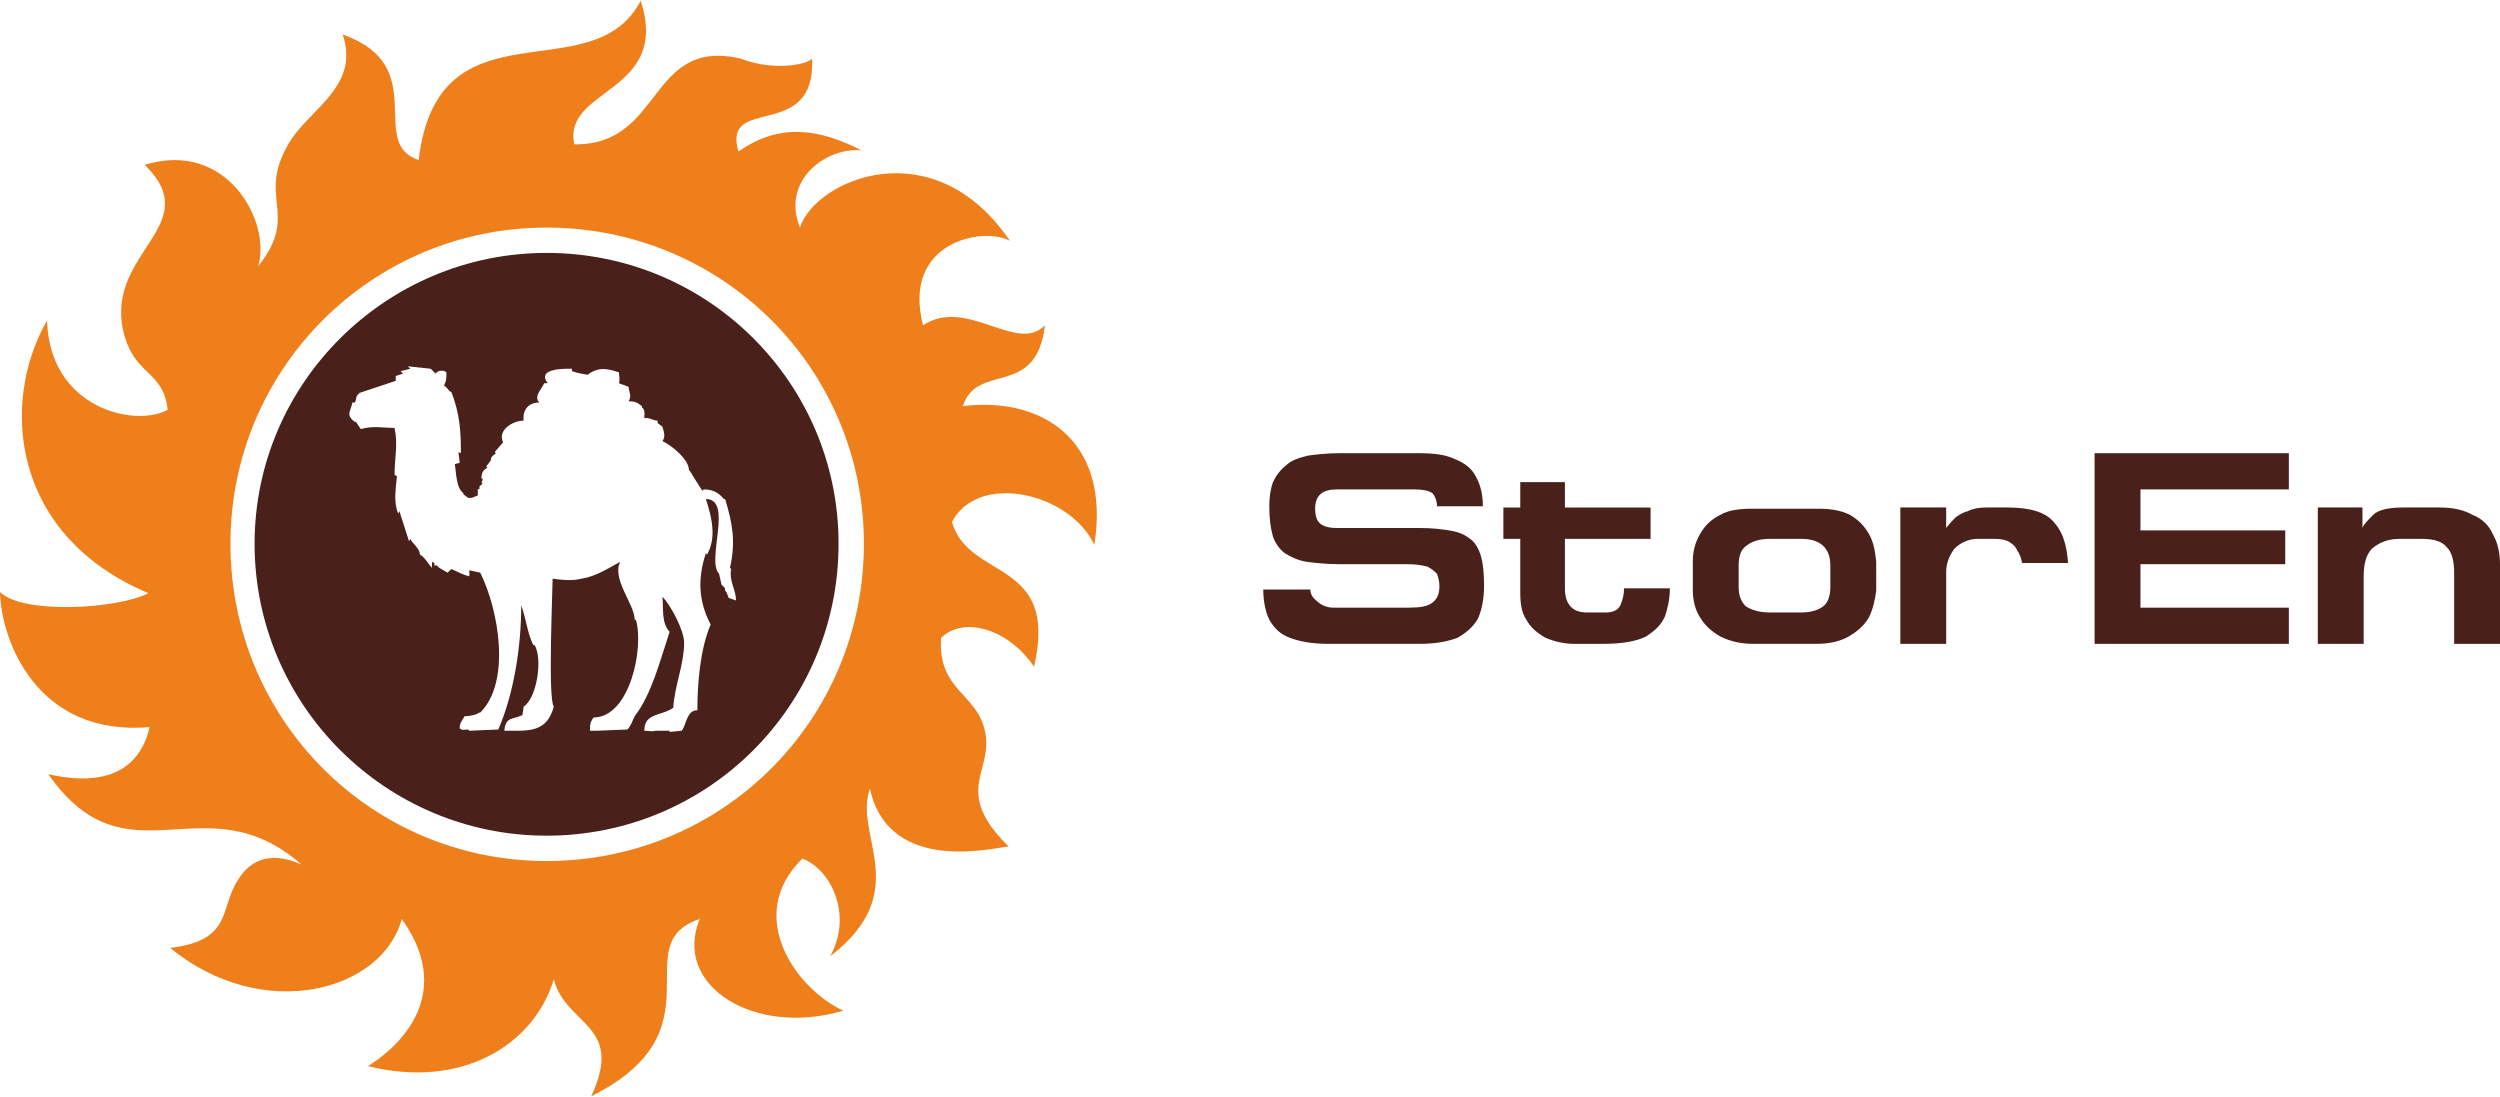
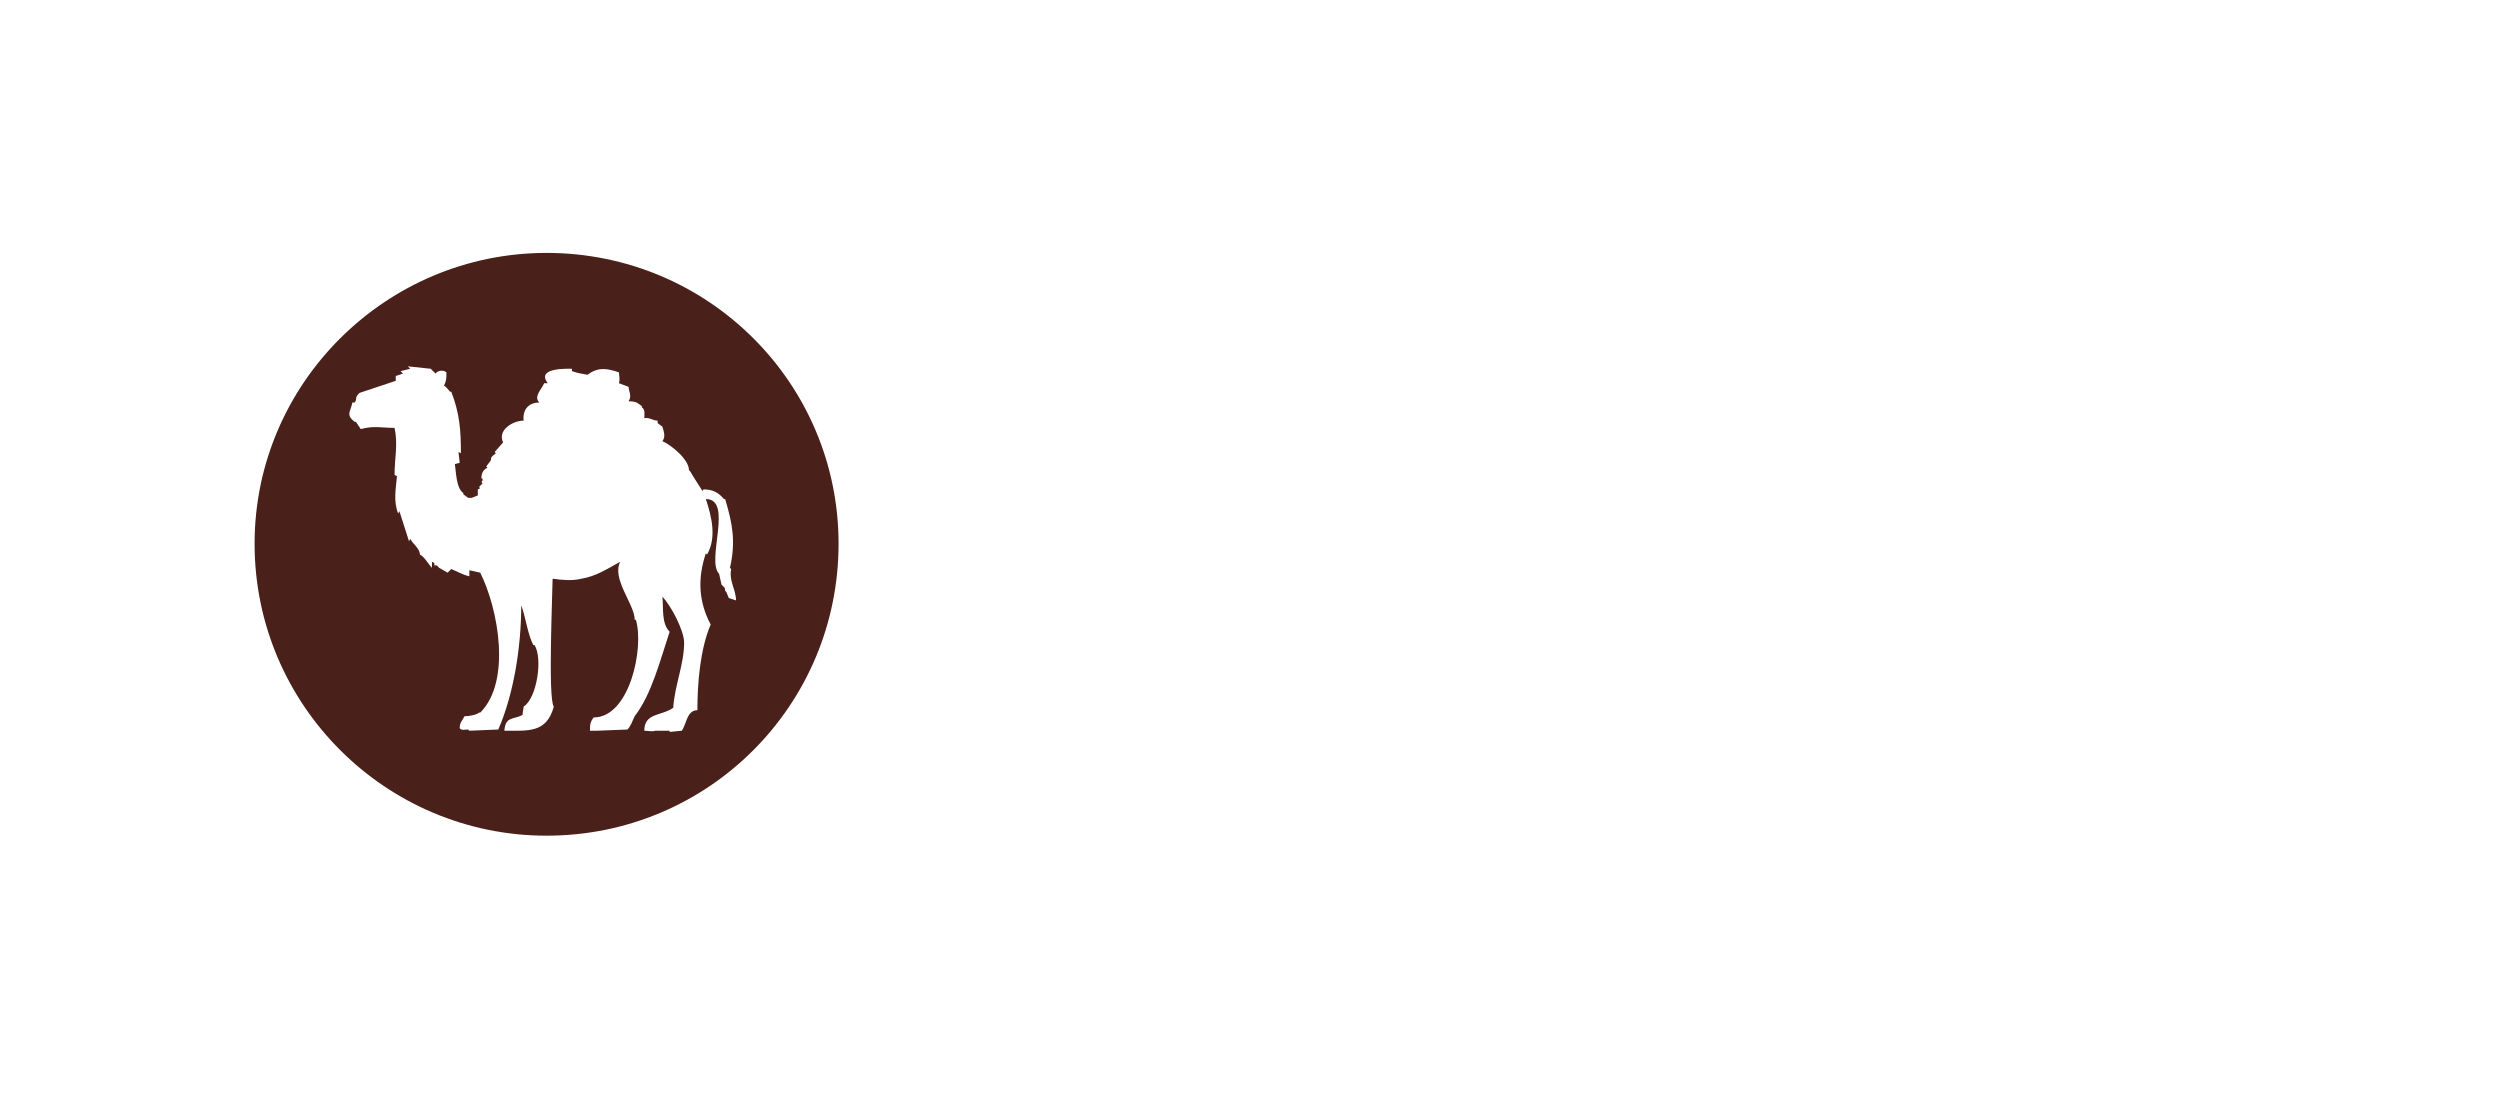
<svg xmlns="http://www.w3.org/2000/svg" xml:space="preserve" width="237px" height="104px" version="1.1" style="shape-rendering:geometricPrecision; text-rendering:geometricPrecision; image-rendering:optimizeQuality; fill-rule:evenodd; clip-rule:evenodd" viewBox="0 0 20.72 9.08">
  <defs>
    <style type="text/css">
   
    .fil0 {fill:#EF7F1A}
    .fil1 {fill:#49201A}
    .fil2 {fill:#49201A;fill-rule:nonzero}
   
  </style>
  </defs>
  <g id="Слой_x0020_1">
-     <path class="fil0" d="M2.42 1.14c-0.32,0.49 0.08,0.61 -0.28,1.06 0.11,-0.37 -0.26,-1.05 -0.94,-0.84 0.51,0.5 -0.32,0.72 -0.18,1.37 0.09,0.39 0.33,0.32 0.37,0.66 -0.27,0.15 -0.98,-0.01 -1,-0.74 -0.39,0.68 -0.3,1.78 0.84,2.26 -0.25,0.13 -1.04,0.18 -1.23,-0.01 0.01,0.41 0.31,1.2 1.24,1.12 -0.08,0.35 -0.36,0.5 -0.84,0.39 0.66,0.94 1.29,0.04 2.1,0.75 -0.22,-0.1 -0.41,-0.07 -0.53,0.13 -0.15,0.23 -0.04,0.5 -0.56,0.56 0.77,0.63 1.76,0.36 1.92,-0.24 0.54,0.76 -0.27,1.21 -0.28,1.22 0.76,0.19 1.37,-0.16 1.54,-0.72 0.1,0.39 0.59,0.37 0.31,0.97 1.1,-0.55 0.27,-1.26 0.9,-1.47 -0.23,0.55 0.45,0.98 1.19,0.76 -0.38,-0.17 -0.83,-0.78 -0.34,-1.26 0.24,0.09 0.42,0.47 0.23,0.81 0.7,-0.54 0.19,-1 0.33,-1.39 0.16,0.73 1.06,0.48 1.15,0.48 -0.48,-0.47 -0.11,-0.63 -0.2,-0.97 -0.07,-0.3 -0.39,-0.33 -0.36,-0.76 0.2,-0.19 0.57,-0.06 0.77,0.24 0.21,-0.9 -0.54,-0.71 -0.68,-1.2 0.22,-0.42 0.98,-0.24 1.18,0.19 0.14,-0.89 -0.46,-1.23 -1.09,-1.15 0.12,-0.37 0.61,-0.06 0.68,-0.67 -0.23,0.24 -0.65,-0.24 -1.01,0 -0.18,-0.7 0.51,-0.82 0.72,-0.7 -0.63,-0.93 -1.61,-0.51 -1.74,-0.11 -0.16,-0.4 0.23,-0.67 0.51,-0.64 -0.35,-0.18 -0.68,-0.23 -1.02,0.01 -0.14,-0.48 0.65,-0.07 0.61,-0.78 0.02,0.04 -0.28,0.13 -0.59,0.01 -0.77,-0.18 -0.64,0.72 -1.38,0.71 -0.1,-0.47 0.8,-0.42 0.55,-1.19 -0.4,0.77 -1.68,-0.03 -1.84,1.32 -0.43,-0.14 0.11,-0.78 -0.63,-1.04 0.14,0.41 -0.24,0.6 -0.42,0.86zm2.11 0.74c1.46,0 2.63,1.17 2.63,2.62 0,1.46 -1.17,2.63 -2.63,2.63 -1.45,0 -2.62,-1.17 -2.62,-2.63 0,-1.45 1.17,-2.62 2.62,-2.62z" />
    <path class="fil1" d="M4.53 2.09c1.34,0 2.42,1.08 2.42,2.41 0,1.34 -1.08,2.42 -2.42,2.42 -1.33,0 -2.42,-1.08 -2.42,-2.42 0,-1.33 1.09,-2.41 2.42,-2.41zm0.81 1.37c0.04,-0.01 0.07,0.02 0.11,0.02l0 0.02 0.04 0.03c0.01,0.04 0.03,0.08 0,0.12 0.07,0.03 0.22,0.15 0.22,0.24l0.01 0.01 0.03 0.05 0 0 0.07 0.11c0,0 0.01,0 0.01,-0.01 0.07,0 0.12,0.02 0.17,0.08l0.01 0c0.06,0.2 0.09,0.35 0.04,0.57l0.01 0.01c-0.02,0.1 0.04,0.17 0.04,0.26l-0.06 -0.02 0 0 -0.02 -0.05 -0.01 -0.01c0,-0.03 -0.01,-0.03 -0.03,-0.05l-0.02 -0.09c-0.11,-0.11 0.12,-0.62 -0.11,-0.62 0.05,0.15 0.09,0.32 0.01,0.46l-0.01 -0.01c-0.07,0.21 -0.06,0.4 0.04,0.59 -0.09,0.21 -0.11,0.5 -0.11,0.71 -0.09,0 -0.09,0.12 -0.13,0.17l-0.1 0.01 0 -0.01 -0.12 0c-0.02,0.01 -0.06,0 -0.09,0 0,-0.15 0.14,-0.12 0.24,-0.19 0.01,-0.18 0.09,-0.36 0.09,-0.54l0 0c0,-0.1 -0.11,-0.31 -0.18,-0.38 0.01,0.09 -0.01,0.22 0.06,0.29 -0.08,0.24 -0.15,0.52 -0.29,0.7 -0.02,0.04 -0.03,0.08 -0.06,0.11l-0.25 0.01 0 0 -0.06 0c0,-0.05 0,-0.07 0.03,-0.11 0.3,0 0.42,-0.58 0.35,-0.81l-0.01 0 0 -0.01 0 0c-0.01,-0.13 -0.19,-0.33 -0.12,-0.47 -0.11,0.06 -0.2,0.12 -0.32,0.14l0 0c-0.08,0.02 -0.17,0.01 -0.24,0 0,0.1 -0.04,1 0.01,1.06 -0.06,0.22 -0.21,0.2 -0.41,0.2 0.01,-0.12 0.07,-0.09 0.15,-0.13l0.01 -0.07c0.11,-0.07 0.16,-0.4 0.09,-0.51l-0.01 0c-0.05,-0.1 -0.06,-0.22 -0.1,-0.33 0,0.34 -0.06,0.73 -0.19,1.03l-0.24 0.01 -0.01 -0.01c-0.03,0 -0.05,0.01 -0.07,-0.01 0,-0.05 0.02,-0.06 0.04,-0.1 0.03,0 0.1,-0.01 0.12,-0.03l0.01 0c0.26,-0.26 0.15,-0.86 0,-1.16l-0.09 -0.02 0 0.05c-0.05,-0.01 -0.1,-0.04 -0.15,-0.06l-0.03 0.03 -0.07 -0.04 0 0 0 0 -0.02 -0.02 -0.02 0 0 -0.02 -0.02 -0.01 0 0.05c-0.03,-0.03 -0.06,-0.09 -0.1,-0.11 0,-0.05 -0.06,-0.09 -0.08,-0.13l-0.01 0.02 -0.08 -0.25 -0.01 0.02c-0.04,-0.1 -0.02,-0.2 -0.01,-0.31l-0.02 -0.01c0,-0.14 0.03,-0.25 0,-0.39 -0.11,0 -0.17,-0.02 -0.28,0.01l-0.04 -0.06 -0.01 0c-0.08,-0.06 -0.03,-0.09 -0.02,-0.16l0.02 0 0.01 -0.02c0,-0.03 0.01,-0.04 0.03,-0.06l0.3 -0.1 0 -0.04 0.06 -0.02 -0.02 -0.02 0.08 -0.02 -0.02 -0.02 0.19 0.02 0.04 0.04c0.02,-0.03 0.07,-0.03 0.09,-0.01 0,0.05 0,0.07 -0.02,0.11 0.02,0.01 0.04,0.04 0.05,0.05l0.01 0c0.07,0.18 0.08,0.32 0.08,0.51l-0.02 -0.01 0.01 0.09 -0.04 0.01c0.01,0.06 0.01,0.2 0.07,0.24l0 0.01 0.04 0.03 0.03 0 0 0 0.05 -0.02 0 -0.05 0.02 -0.01 -0.01 -0.01 0.03 -0.03 -0.01 -0.01c0.01,-0.01 0.01,-0.02 0.01,-0.03l-0.01 0c0,-0.04 0.01,-0.07 0.05,-0.09l-0.01 -0.01 0.03 -0.04c0.01,-0.01 0.01,-0.02 0.01,-0.03 0.01,-0.02 0.03,-0.03 0.04,-0.04l-0.01 -0.01 0.07 -0.08 0 0c-0.05,-0.1 0.08,-0.18 0.17,-0.18 -0.01,-0.09 0.04,-0.15 0.13,-0.15 -0.05,-0.05 0.02,-0.11 0.04,-0.16l0.03 0c-0.1,-0.13 0.16,-0.12 0.2,-0.12l0 0.02c0.06,0.02 0.08,0.02 0.13,0.03 0.09,-0.07 0.17,-0.05 0.26,-0.02 0,0.03 0.01,0.05 0,0.09l0.08 0.03c0,0.04 0.03,0.07 0,0.12 0.06,0 0.07,0.01 0.11,0.04l0 0.01c0.03,0.02 0.02,0.06 0.02,0.09z" />
-     <path class="fil2" d="M11.75 3.75c0.13,0 0.23,0.01 0.31,0.05 0.08,0.03 0.14,0.08 0.17,0.14 0.04,0.07 0.06,0.15 0.06,0.25l-0.38 0c0,-0.05 -0.02,-0.09 -0.04,-0.11 -0.03,-0.02 -0.08,-0.03 -0.15,-0.03l-0.64 0c-0.12,0 -0.18,0.05 -0.18,0.16 0,0.07 0.02,0.11 0.05,0.13 0.03,0.02 0.07,0.03 0.13,0.03l0.69 0c0.1,0 0.18,0.01 0.24,0.02 0.07,0.01 0.12,0.03 0.16,0.06 0.05,0.03 0.08,0.08 0.1,0.14 0.02,0.06 0.03,0.15 0.03,0.26 0,0.11 -0.02,0.2 -0.05,0.27 -0.04,0.07 -0.1,0.12 -0.17,0.16 -0.08,0.03 -0.18,0.05 -0.31,0.05l-0.76 0c-0.14,0 -0.24,-0.02 -0.32,-0.05 -0.08,-0.03 -0.13,-0.08 -0.17,-0.15 -0.03,-0.06 -0.05,-0.15 -0.05,-0.25l0.39 0c0,0.04 0.02,0.07 0.06,0.1 0.03,0.03 0.08,0.05 0.13,0.05l0.63 0c0.09,0 0.15,-0.01 0.19,-0.04 0.04,-0.03 0.06,-0.07 0.06,-0.14 0,-0.04 -0.01,-0.07 -0.02,-0.1 -0.02,-0.02 -0.04,-0.04 -0.08,-0.06 -0.04,-0.01 -0.09,-0.02 -0.16,-0.02l-0.56 0c-0.11,0 -0.21,-0.01 -0.28,-0.02 -0.07,-0.01 -0.13,-0.04 -0.18,-0.07 -0.04,-0.03 -0.08,-0.08 -0.1,-0.14 -0.02,-0.07 -0.03,-0.15 -0.03,-0.25 0,-0.08 0.01,-0.14 0.03,-0.2 0.03,-0.06 0.06,-0.1 0.11,-0.14 0.04,-0.04 0.1,-0.06 0.18,-0.08 0.07,-0.01 0.16,-0.02 0.27,-0.02l0.64 0zm5.61 1.58l0 -1.58 1.61 0 0 0.3 -1.23 0 0 0.34 1.2 0 0 0.28 -1.2 0 0 0.36 1.23 0 0 0.3 -1.61 0zm-4.39 -0.87l0 0.41c0,0.13 0.06,0.2 0.18,0.2l0.16 0c0.06,0 0.1,-0.02 0.12,-0.06 0.02,-0.05 0.03,-0.09 0.03,-0.14l0.38 0c0,0.09 -0.02,0.17 -0.04,0.23 -0.03,0.07 -0.08,0.12 -0.16,0.17 -0.08,0.04 -0.2,0.06 -0.35,0.06l-0.24 0c-0.09,0 -0.17,-0.02 -0.24,-0.05 -0.07,-0.04 -0.12,-0.08 -0.16,-0.15 -0.04,-0.06 -0.05,-0.14 -0.05,-0.22l0 -0.45 -0.14 0 0 -0.26 0.14 0 0 -0.21 0.37 0 0 0.21 0.71 0 0 0.26 -0.71 0zm1.56 -0.25l0.53 0c0.1,0 0.19,0.01 0.27,0.05 0.07,0.04 0.12,0.09 0.16,0.16 0.04,0.07 0.05,0.14 0.06,0.23l0 0.24c-0.01,0.08 -0.03,0.16 -0.06,0.22 -0.04,0.07 -0.1,0.12 -0.17,0.16 -0.07,0.04 -0.16,0.06 -0.26,0.06l-0.53 0c-0.1,0 -0.19,-0.02 -0.27,-0.06 -0.07,-0.04 -0.13,-0.09 -0.17,-0.16 -0.04,-0.06 -0.06,-0.14 -0.06,-0.23l0 -0.23c0,-0.09 0.02,-0.16 0.06,-0.23 0.04,-0.07 0.09,-0.12 0.17,-0.16 0.07,-0.04 0.16,-0.05 0.27,-0.05zm0.64 0.47c0,-0.14 -0.08,-0.22 -0.24,-0.22l-0.26 0c-0.09,0 -0.15,0.02 -0.2,0.06 -0.04,0.03 -0.06,0.08 -0.06,0.16l0 0.18c0,0.07 0.02,0.12 0.06,0.16 0.05,0.03 0.11,0.05 0.2,0.05l0.26 0c0.08,0 0.14,-0.02 0.18,-0.05 0.04,-0.03 0.06,-0.09 0.06,-0.16l0 -0.18zm0.58 0.65l0 -1.13 0.38 0 0 0.17c0.03,-0.04 0.06,-0.07 0.08,-0.09 0.03,-0.02 0.06,-0.04 0.1,-0.05 0.04,-0.02 0.09,-0.03 0.15,-0.03l0.18 0c0.19,0 0.32,0.04 0.39,0.13 0.07,0.08 0.1,0.19 0.11,0.33l-0.38 0c-0.01,-0.04 -0.02,-0.08 -0.04,-0.1 -0.01,-0.03 -0.03,-0.05 -0.06,-0.07 -0.03,-0.02 -0.07,-0.03 -0.13,-0.03l-0.14 0c-0.07,0 -0.14,0.03 -0.19,0.08 -0.04,0.05 -0.07,0.12 -0.07,0.19l0 0.6 -0.38 0zm4.16 -1.13l0.31 0c0.11,0 0.2,0.02 0.27,0.06 0.08,0.03 0.14,0.09 0.17,0.16 0.04,0.07 0.06,0.15 0.06,0.25l0 0.66 -0.38 0 0 -0.59c0,-0.1 -0.02,-0.17 -0.06,-0.21 -0.04,-0.05 -0.11,-0.07 -0.21,-0.07l-0.18 0c-0.1,0 -0.17,0.03 -0.23,0.08 -0.05,0.05 -0.07,0.13 -0.07,0.23l0 0.56 -0.38 0 0 -1.13 0.37 0 0 0.17c0.01,-0.03 0.04,-0.06 0.09,-0.11 0.04,-0.04 0.13,-0.06 0.24,-0.06z" />
  </g>
</svg>